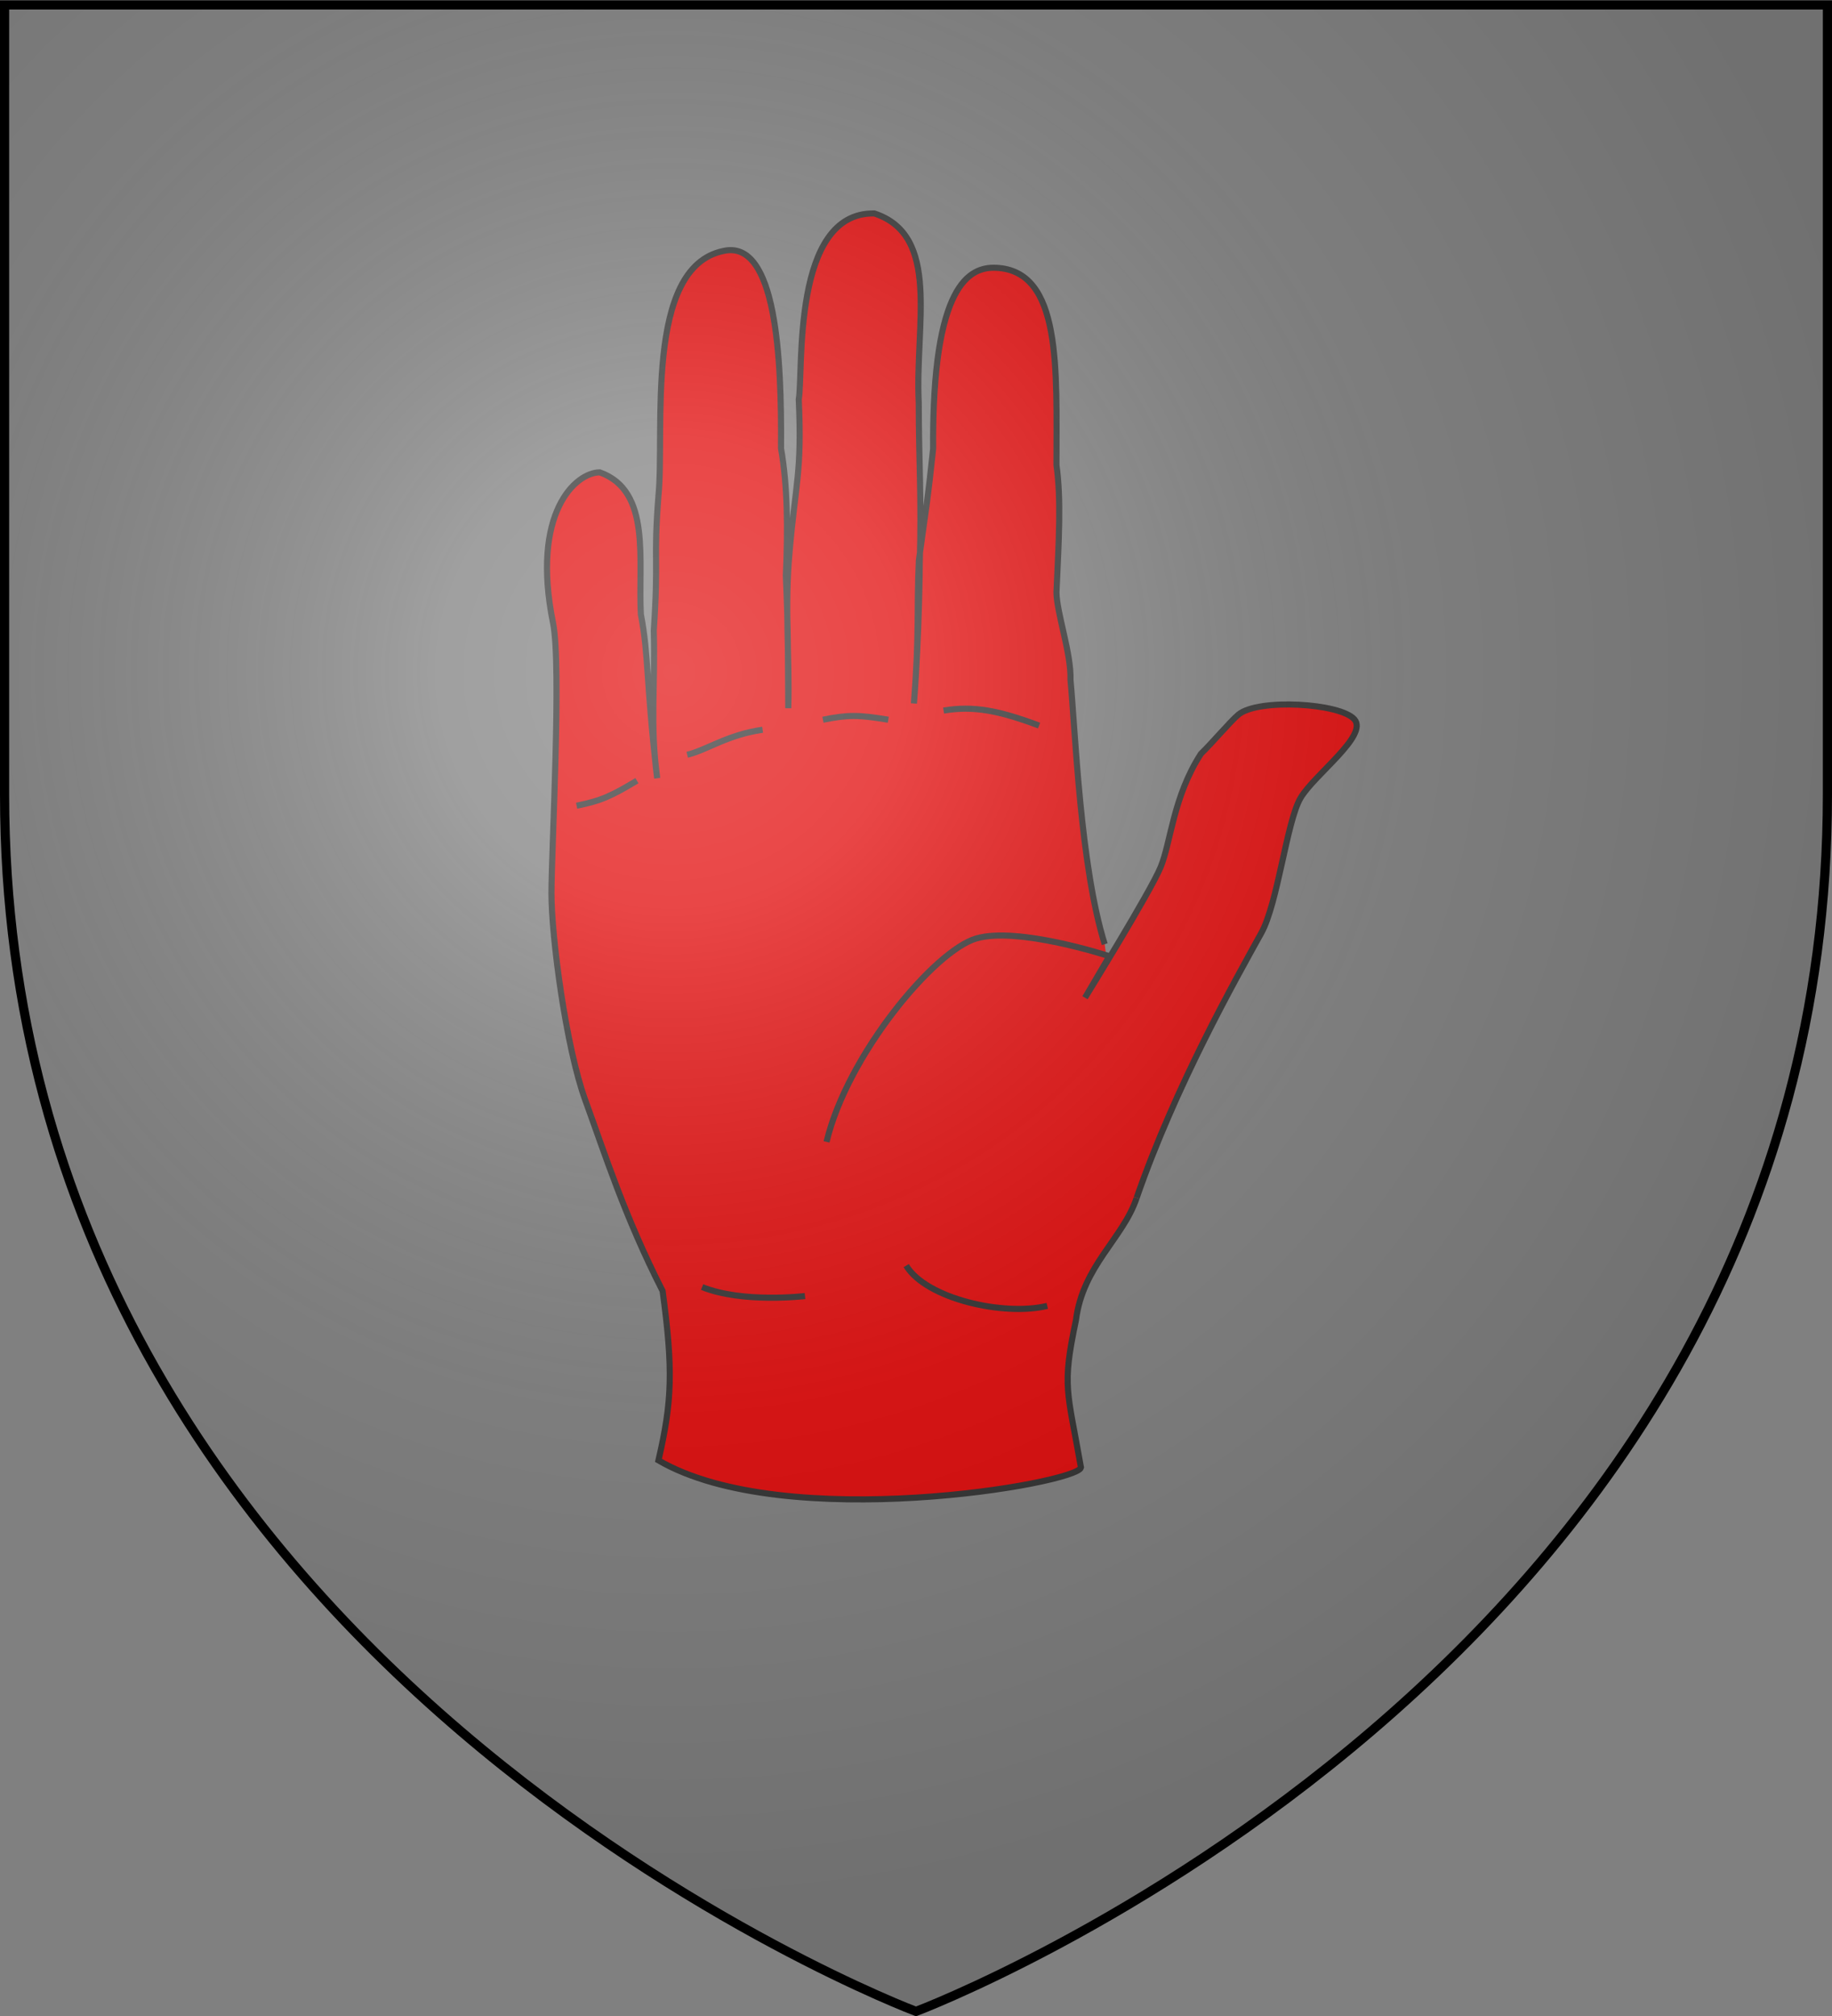
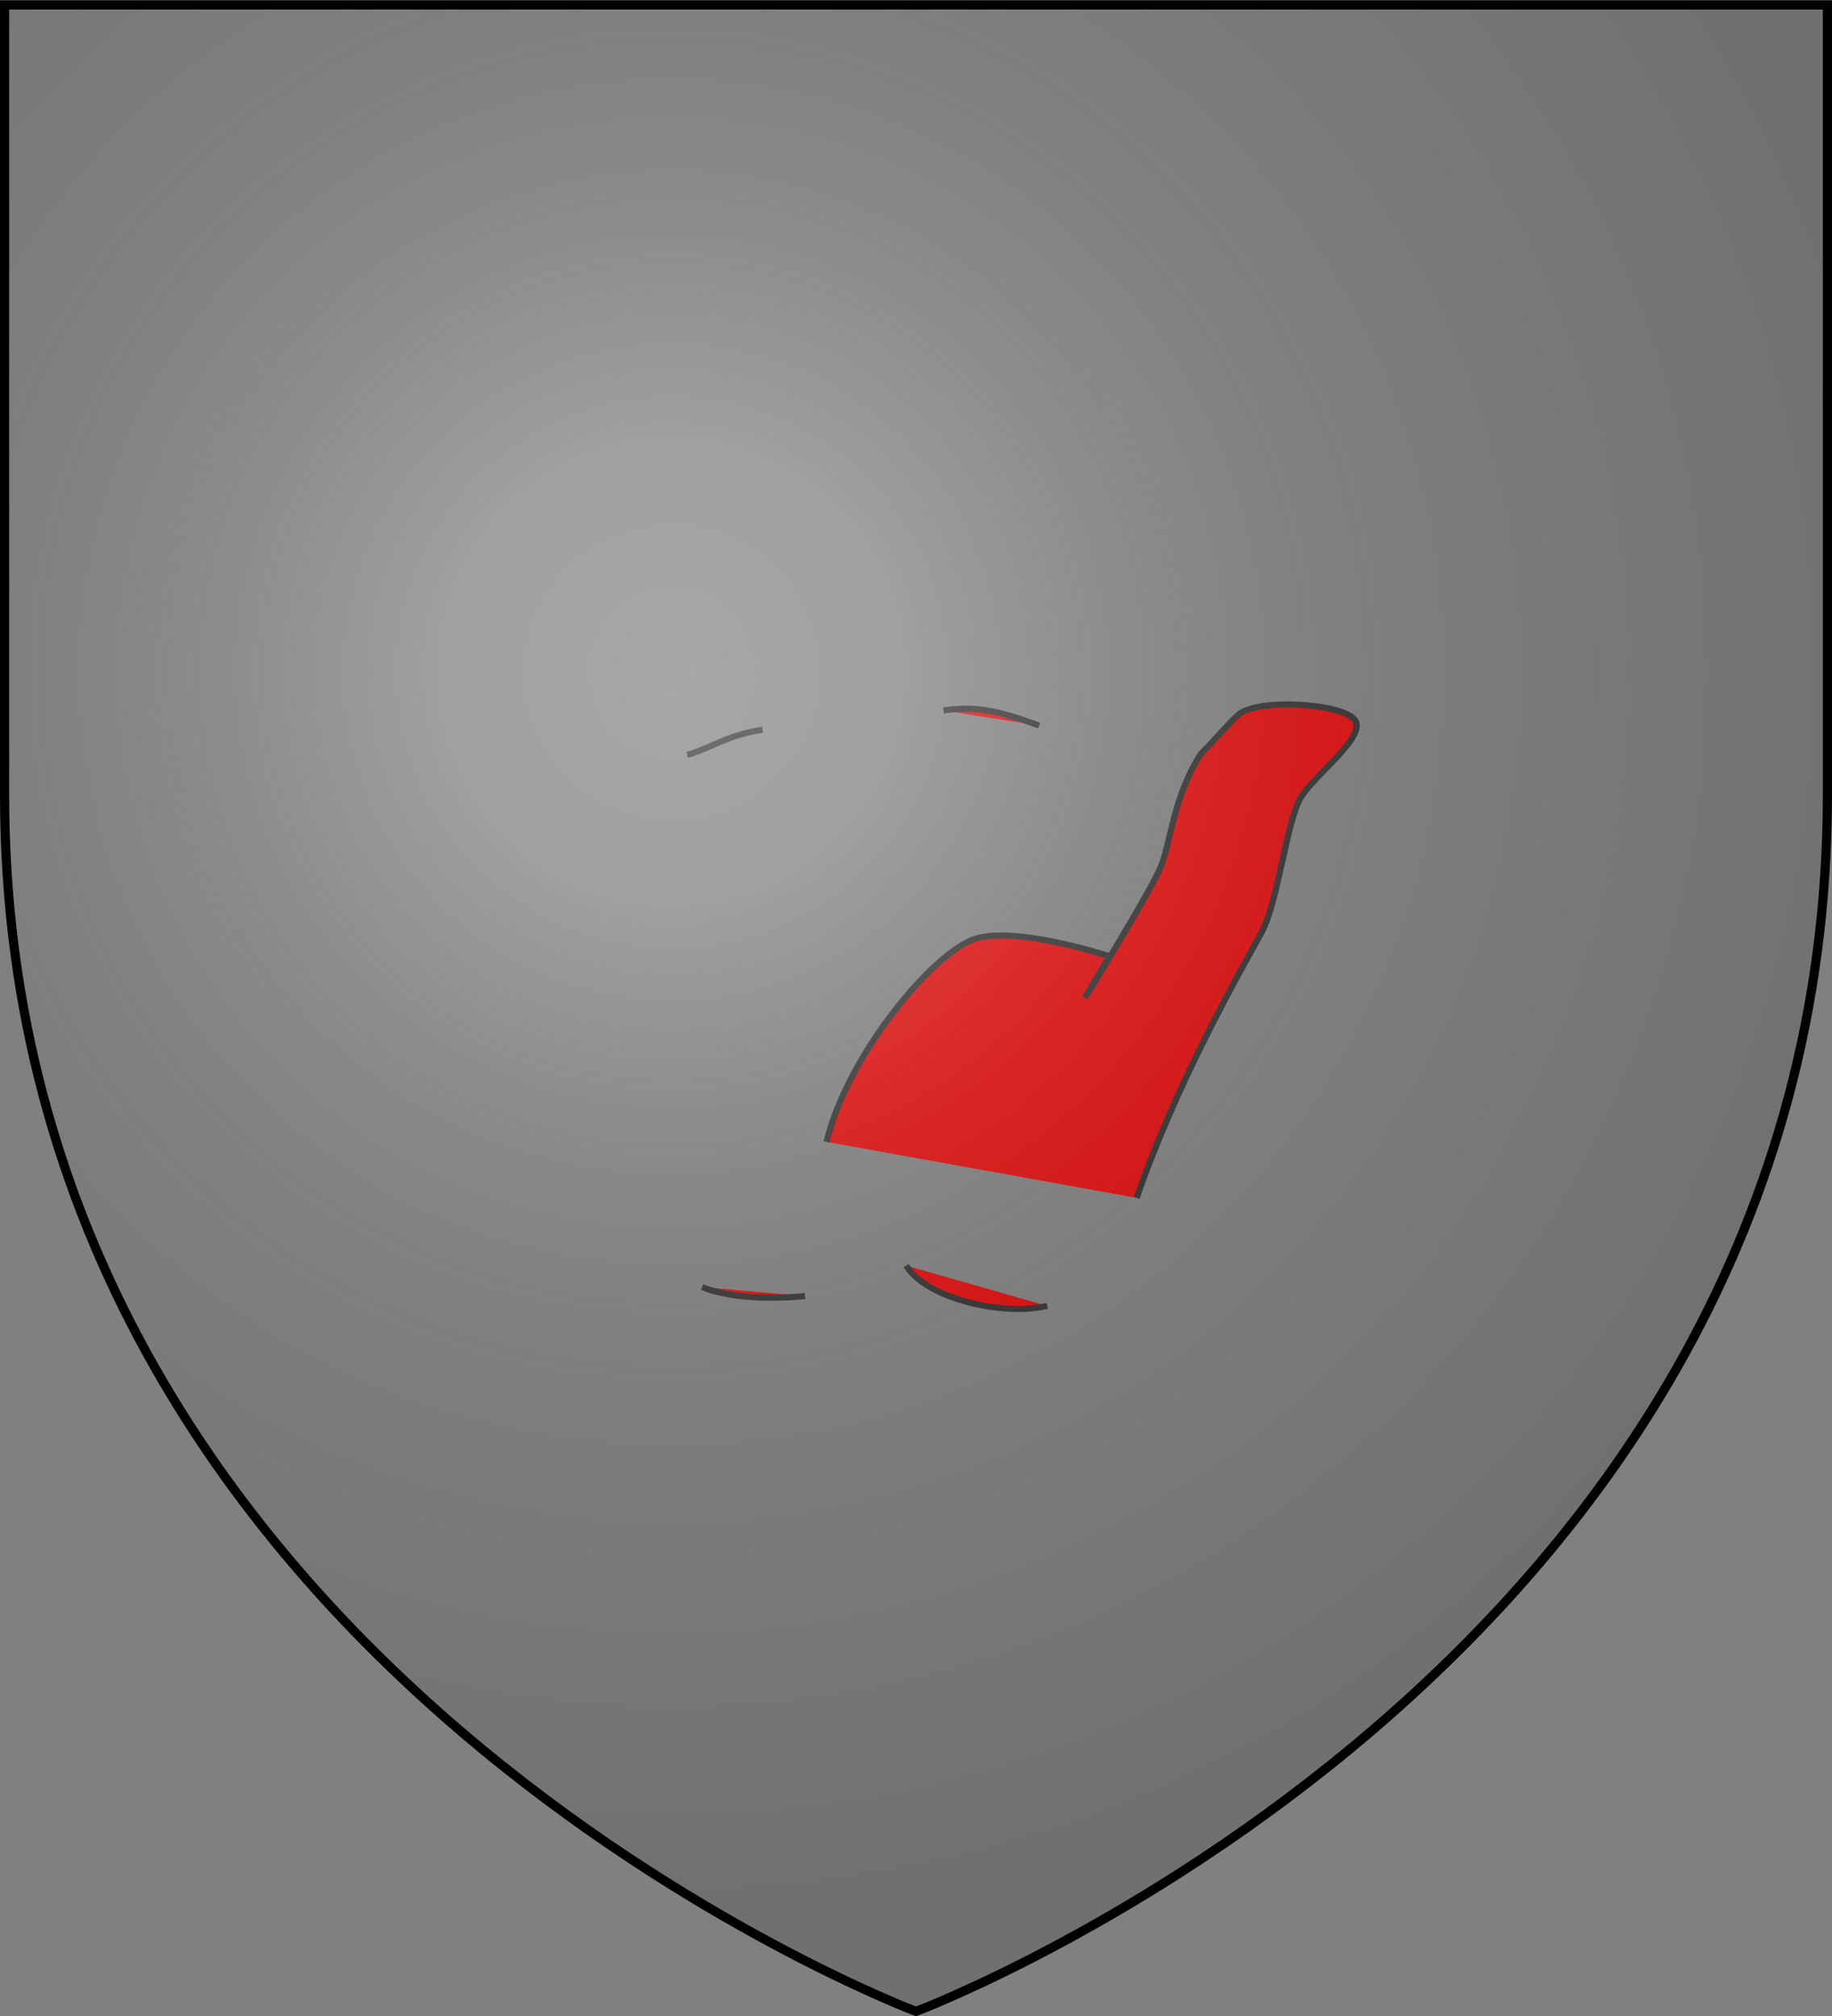
<svg xmlns="http://www.w3.org/2000/svg" xmlns:ns1="http://www.inkscape.org/namespaces/inkscape" xmlns:ns2="http://sodipodi.sourceforge.net/DTD/sodipodi-0.dtd" xmlns:xlink="http://www.w3.org/1999/xlink" width="600" height="660" viewBox="-300 -300 600 660" id="svg2" version="1.1" ns1:version="0.48.4 r9939" ns2:docname="Blason_ville_fr_Odratzheim (Bas-Rhin).svg">
  <rect x="-300" y="-300" width="600" height="660" fill="#808080" stroke="none" />
  <ns2:namedview pagecolor="#ffffff" bordercolor="#666666" borderopacity="1" objecttolerance="10" gridtolerance="10" guidetolerance="10" ns1:pageopacity="0" ns1:pageshadow="2" ns1:window-width="1360" ns1:window-height="736" id="namedview27" showgrid="false" ns1:snap-grids="true" ns1:zoom="0.74545455" ns1:cx="300" ns1:cy="330" ns1:window-x="1436" ns1:window-y="-4" ns1:window-maximized="1" ns1:current-layer="layer3" showguides="true" ns1:guide-bbox="true" ns1:snap-bbox="true" ns1:object-paths="true" ns1:snap-intersection-paths="true" ns1:object-nodes="true" ns1:snap-smooth-nodes="true" ns1:snap-global="true" />
  <defs id="defs4">
    <radialGradient id="Gradient1" gradientUnits="userSpaceOnUse" cx="-80" cy="-80" r="405">
      <stop style="stop-color:#fff;stop-opacity:0.31" offset="0" id="stop7" />
      <stop style="stop-color:#fff;stop-opacity:0.25" offset="0.19" id="stop9" />
      <stop style="stop-color:#6b6b6b;stop-opacity:0.125" offset="0.6" id="stop11" />
      <stop style="stop-color:#000;stop-opacity:0.125" offset="1" id="stop13" />
    </radialGradient>
    <clipPath id="shield_cut">
      <path id="shield" d="M-298.5,-298.5 h597 v258.5 C 298.5,246.2 0,358.39 0,358.39 0,358.39 -298.5,246.2 -298.5,-40z" />
    </clipPath>
  </defs>
  <g id="layer4" ns1:label="Fond écu" ns1:groupmode="layer" ns2:insensitive="true" />
  <g id="layer3" ns1:label="Meubles" ns1:groupmode="layer">
    <g id="g6504" transform="matrix(1.143,0,0,1.143,-651.645,2.816)">
-       <path ns2:nodetypes="cccccssscccccccccccccccccscccc" d="m 633.343,78.168 c -3.917,11.698 -15.431,19.418 -17.389,35.016 -4.076,19.195 -2.467,19.969 1.434,42.227 -1.05,4.597 -84.761,19.079 -121.066,-2.058 3.907,-16.802 4.257,-25.929 1.19,-48.515 -10.918,-21.409 -16.617,-39.49 -22.156,-54.655 -5.539,-15.165 -9.693,-46.783 -9.693,-59.19 0,-12.408 2.935,-65.251 0.455,-77.488 -6.399,-31.57 6.469,-43.141 13.393,-43.141 14.943,5.319 10.932,25.355 11.77,40.669 2.322,12.005 1.392,18.829 4.679,46.942 -2.078,-15.48 -0.523,-25.958 -0.979,-42.284 1.442,-21.619 -0.139,-19.457 1.336,-38.573 1.857,-18.42 -4.242,-65.515 18.645,-70.171 15.238,-3.423 16.682,31.007 16.478,56.523 1.908,10.962 1.97,23.073 1.385,36.533 0.712,16 0.577,23.04 0.692,37.912 0.432,-15.397 -1.142,-28.422 0.406,-45.14 1.661,-19.335 3.552,-22.38 2.601,-43.28 1.385,-8.272 -2.155,-53.697 21.652,-53.293 19.199,6.338 11.619,31.936 12.729,54.17 0,16.594 0.853,27.41 0.287,45.849 0,0 -0.084,20.111 -1.672,40.343 1.606,-20.849 0.774,-27.065 1.421,-40.948 2.259,-16.57 2.418,-16.224 4.082,-31.984 -0.311,-47.247 10.441,-52.191 18.038,-51.862 18.88,0.818 17.309,28.951 17.309,56.523 1.385,9.984 0.692,21.092 0,36.424 0,5.653 4.271,17.546 4.019,25.115 1.385,14.577 2.804,53.321 9.805,75.674" style="fill:#e20909;fill-opacity:1;fill-rule:evenodd;stroke:#313131;stroke-width:1.749;stroke-linecap:butt;stroke-linejoin:miter;stroke-miterlimit:4;stroke-opacity:1;stroke-dasharray:none" id="path6450" ns1:connector-curvature="0" />
      <path id="path6452" d="m 538.317,106.287 c 0,0 -17.874,2.13 -29.489,-2.575" style="fill:#e20909;fill-opacity:1;fill-rule:evenodd;stroke:#313131;stroke-width:1.749;stroke-linecap:butt;stroke-linejoin:miter;stroke-miterlimit:4;stroke-opacity:1;stroke-dasharray:none" ns1:connector-curvature="0" />
      <path id="path6454" d="m 607.726,109.102 c -12.399,3.027 -34.671,-2.005 -40.42,-11.533" style="fill:#e20909;fill-opacity:1;fill-rule:evenodd;stroke:#313131;stroke-width:1.749;stroke-linecap:butt;stroke-linejoin:miter;stroke-miterlimit:4;stroke-opacity:1;stroke-dasharray:none" ns1:connector-curvature="0" />
      <path id="path6456" d="m 605.392,-57.107 c -11.523,-4.302 -18.725,-5.736 -27.367,-4.302" style="fill:#e20909;fill-opacity:1;fill-rule:evenodd;stroke:#313131;stroke-width:1.749;stroke-linecap:butt;stroke-linejoin:miter;stroke-miterlimit:4;stroke-opacity:1;stroke-dasharray:none" ns1:connector-curvature="0" />
-       <path id="path6458" d="m 562.18,-58.783 c -8.642,-1.434 -11.523,-1.434 -18.725,0" style="fill:#e20909;fill-opacity:1;fill-rule:evenodd;stroke:#313131;stroke-width:1.749;stroke-linecap:butt;stroke-linejoin:miter;stroke-miterlimit:4;stroke-opacity:1;stroke-dasharray:none" ns1:connector-curvature="0" />
      <path id="path6460" d="m 526.17,-55.914 c -10.083,1.434 -15.844,5.736 -21.606,7.17" style="fill:#e20909;fill-opacity:1;fill-rule:evenodd;stroke:#313131;stroke-width:1.749;stroke-linecap:butt;stroke-linejoin:miter;stroke-miterlimit:4;stroke-opacity:1;stroke-dasharray:none" ns1:connector-curvature="0" />
-       <path id="path6462" d="m 490.16,-41.333 c -7.202,4.302 -10.083,5.736 -17.285,7.17" style="fill:#e20909;fill-opacity:1;fill-rule:evenodd;stroke:#313131;stroke-width:1.749;stroke-linecap:butt;stroke-linejoin:miter;stroke-miterlimit:4;stroke-opacity:1;stroke-dasharray:none" ns1:connector-curvature="0" />
      <path ns2:nodetypes="csssscsccsc" ns1:connector-curvature="0" d="m 633.343,78.168 c 11.15,-32.18 28.441,-62.714 35.728,-75.875 4.722,-8.529 7.272,-31.876 11.204,-38.611 3.932,-6.735 19.544,-17.939 15.453,-22.585 -4.091,-4.646 -27.564,-6.05 -33.232,-1.341 -2.232,1.854 -7.574,8.178 -10.735,11.212 -7.971,12.36 -8.568,25.188 -11.524,32.405 -2.956,7.217 -21.697,37.464 -21.697,37.464 l 6.986,-11.887 c 0,0 -26.109,-8.589 -38.126,-5.085 -12.017,3.505 -36.933,33.329 -42.917,58.267" style="fill:#e20909;stroke:#313131;stroke-width:1.749;stroke-linecap:butt;stroke-linejoin:miter;stroke-miterlimit:4;stroke-opacity:1;stroke-dasharray:none" id="path6470" />
    </g>
  </g>
  <g id="layer2" ns1:label="Reflet final" ns1:groupmode="layer" ns2:insensitive="true">
    <use xlink:href="#shield" id="use22" style="fill:url(#Gradient1)" x="0" y="0" width="600" height="660" />
  </g>
  <g id="layer1" ns1:label="Contour final" ns1:groupmode="layer">
    <path d="m -298.5,-298.39 h 597 v 258.5 C 298.5,246.31 0,358.5 0,358.5 c 0,0 -298.5,-112.19 -298.5,-398.39 z" id="use25" ns1:connector-curvature="0" style="fill:none;stroke:#000000;stroke-width:3" />
  </g>
</svg>